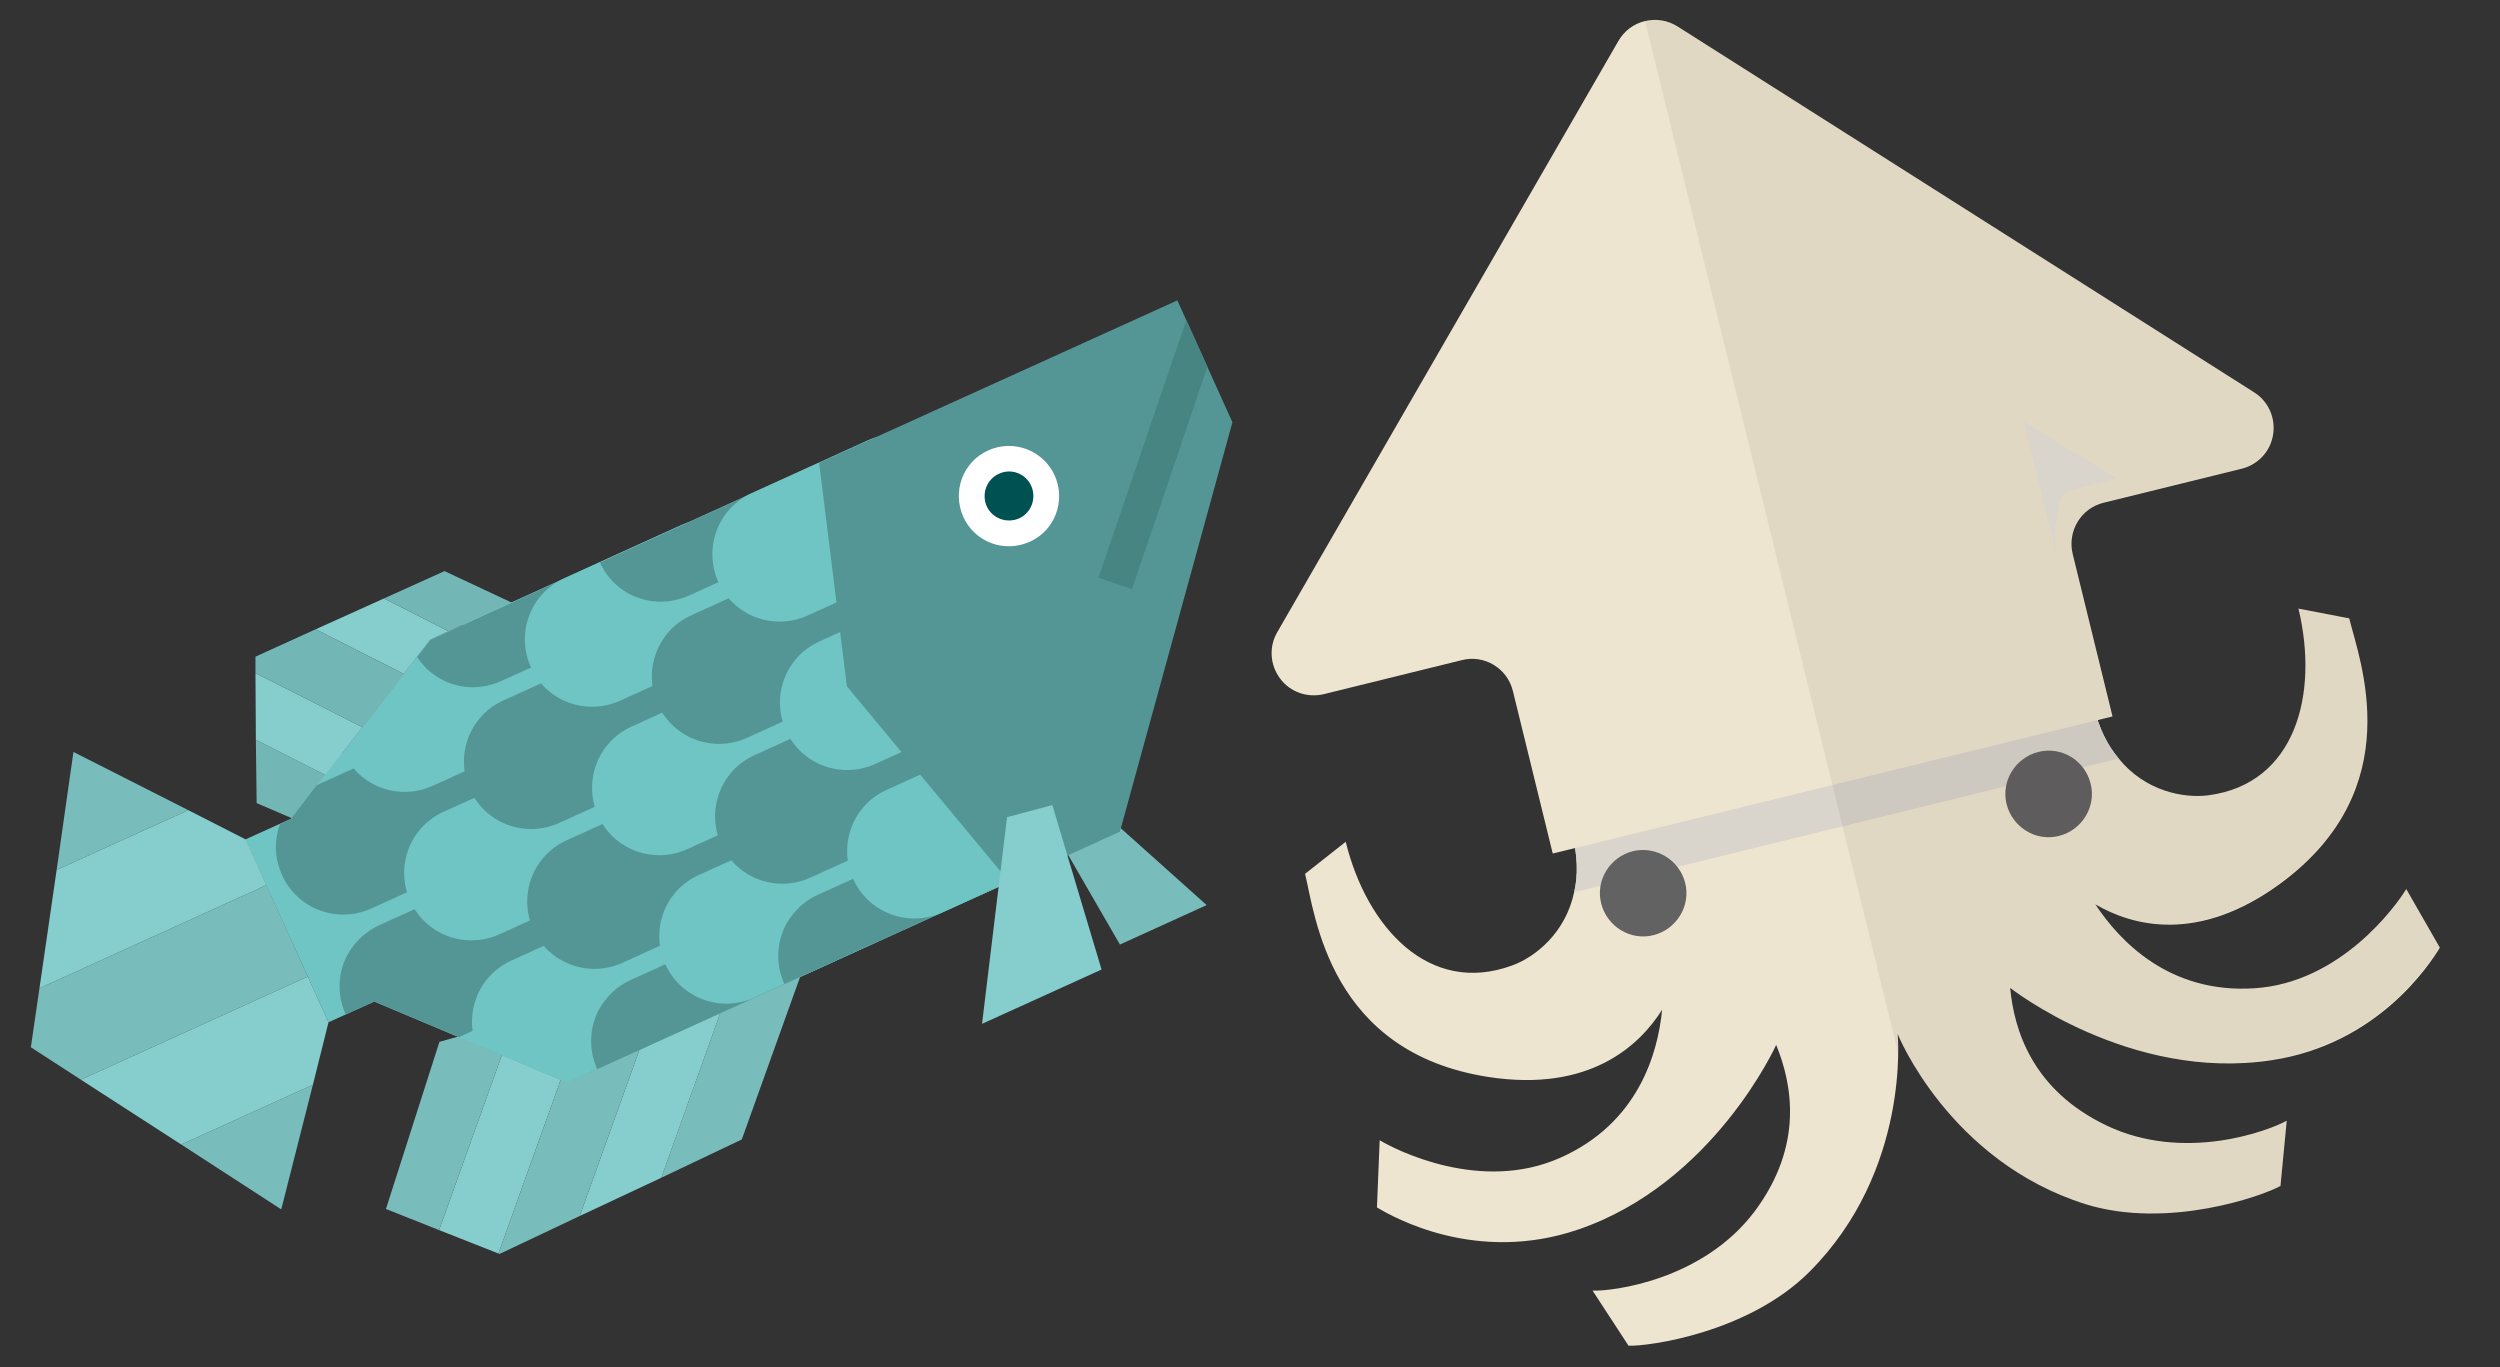
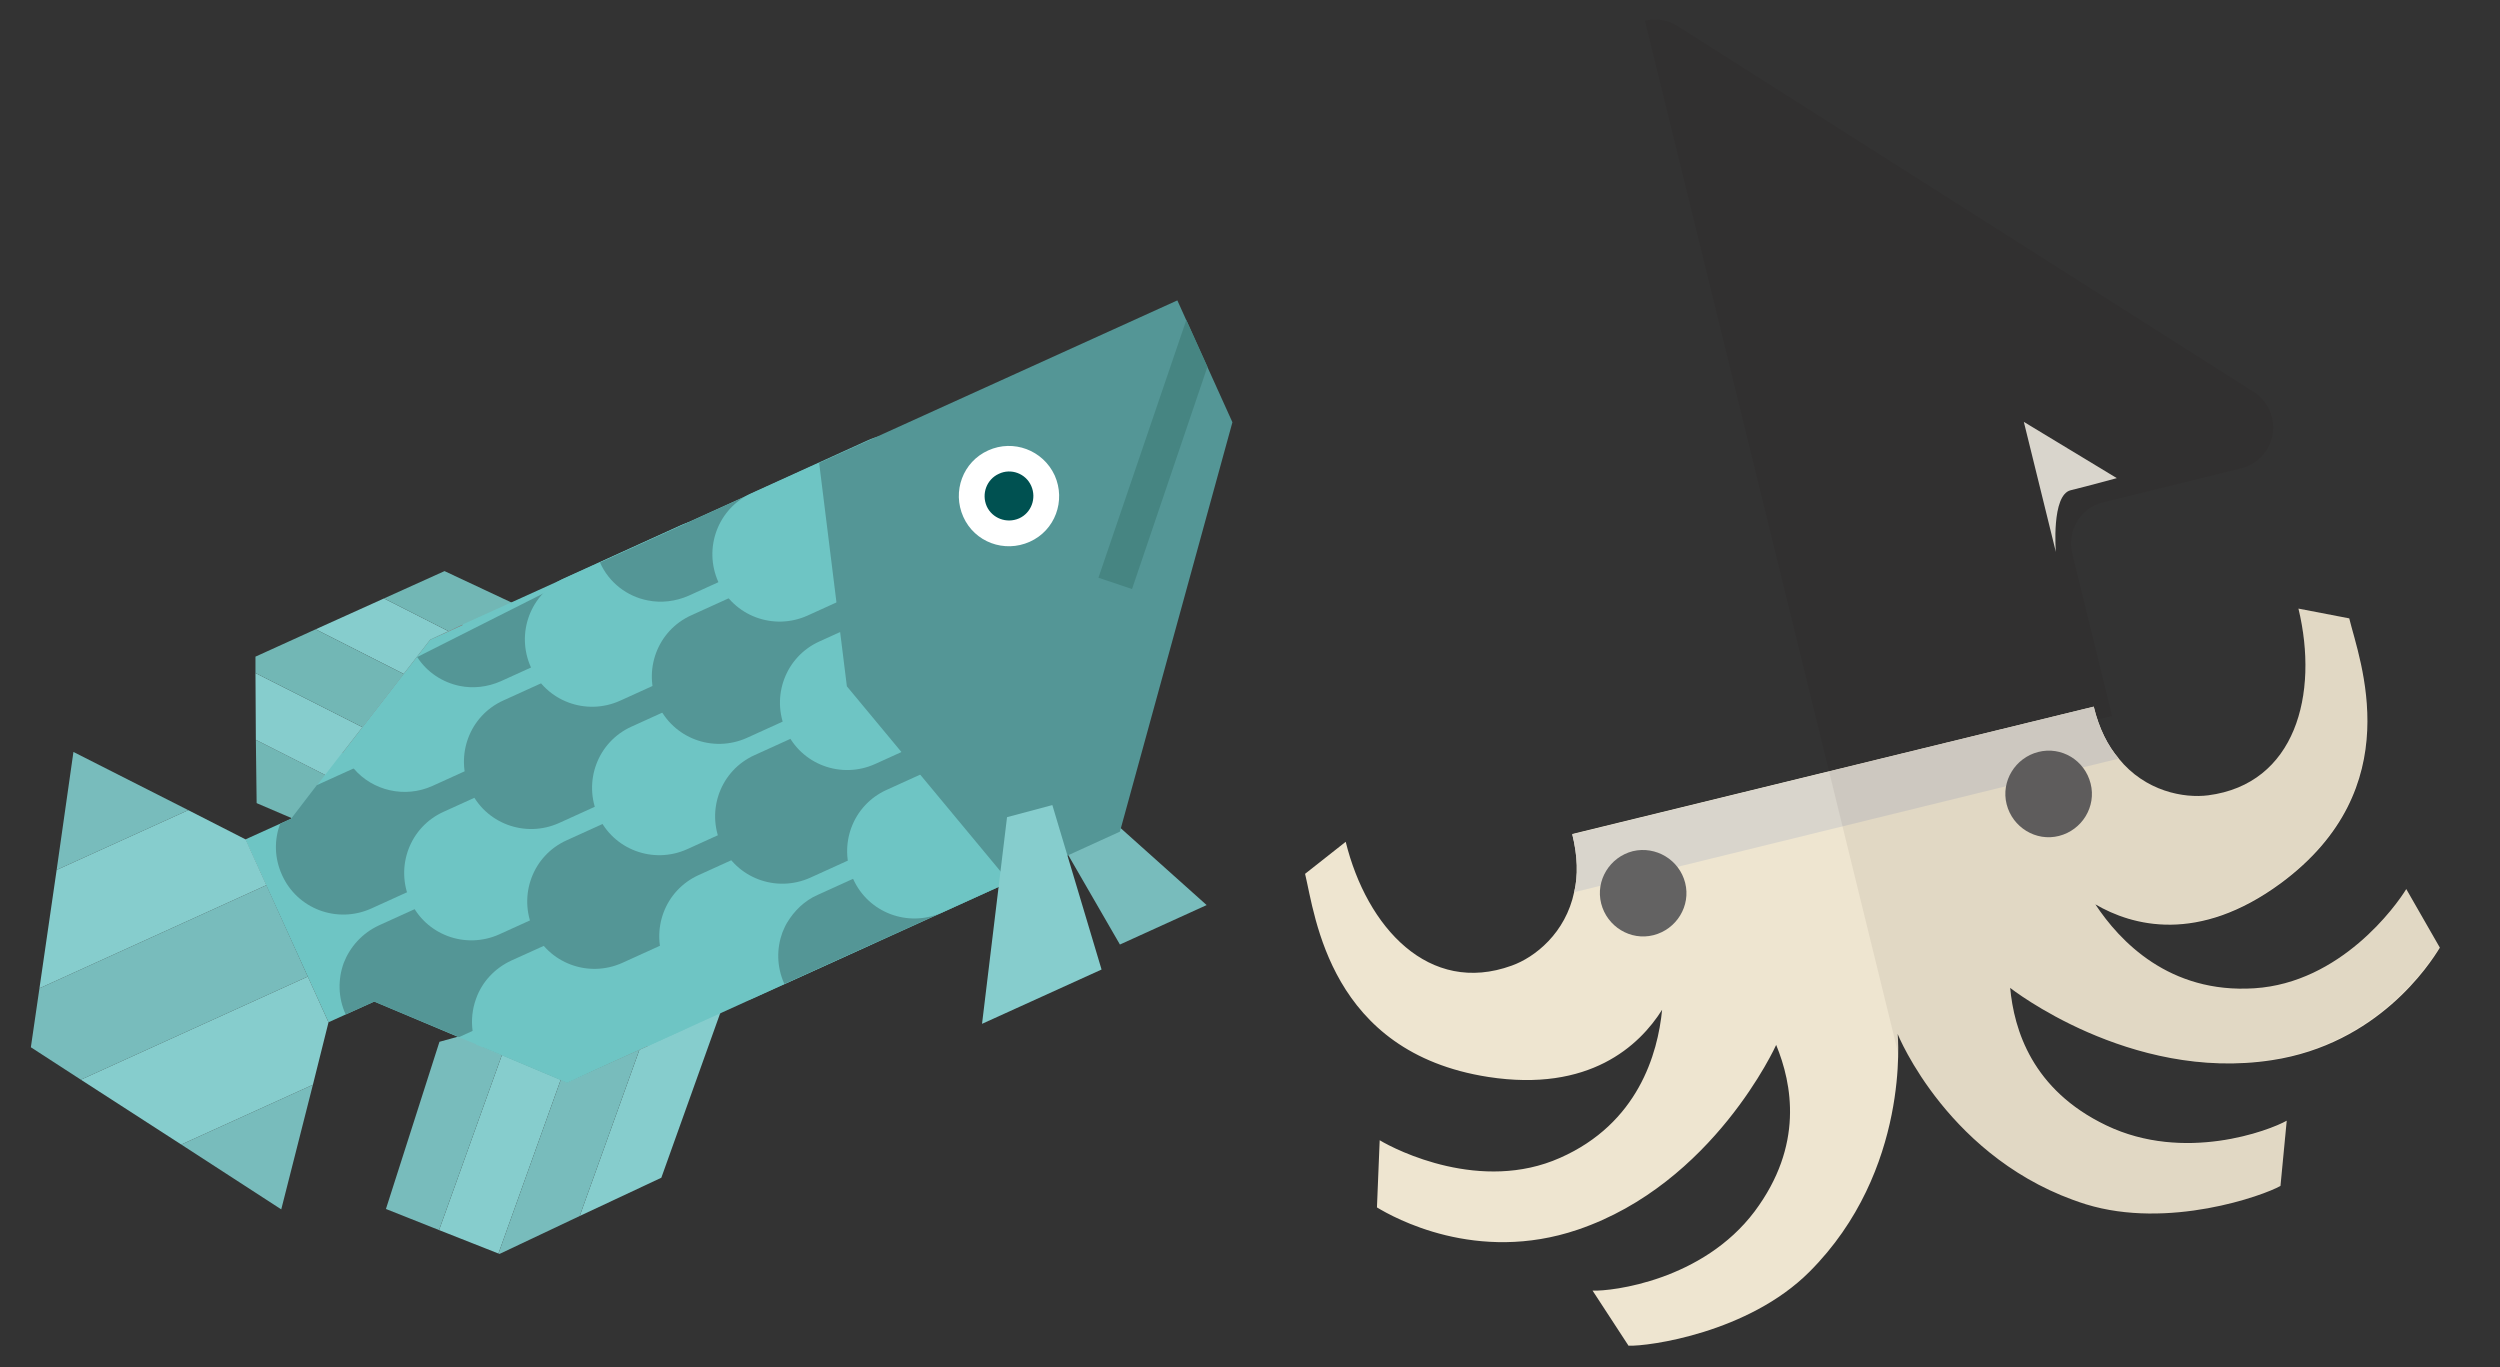
<svg xmlns="http://www.w3.org/2000/svg" version="1.1" id="レイヤー_1" x="0px" y="0px" width="640px" height="350px" viewBox="0 0 640 350" style="enable-background:new 0 0 640 350;" xml:space="preserve">
  <rect x="0" y="0" width="640" height="350" fill="#333333" stroke="none" />
  <style type="text/css">
	.st0{fill:#EEE5D0;}
	.st1{fill:#D9D5CC;}
	.st2{fill:#636262;}
	.st3{opacity:6.000000e-02;}
	.st4{fill:#140808;}
	.st5{fill:#86CDCD;}
	.st6{fill:#78BCBC;}
	.st7{fill:#72B7B5;}
	.st8{fill:#6EC5C4;}
	.st9{fill:#867675;}
	.st10{fill:#549696;}
	.st11{fill:#FFFFFF;}
	.st12{fill:#005151;}
	.st13{fill:#468582;}
</style>
  <g>
    <g>
      <path class="st0" d="M514.6,252.9c1,10.7,5.6,26.1,24.6,35.2c20,9.6,41.8,1.3,46.2-1.2l-1.6,16.7c-4.4,2.5-28.7,11.2-49.8,4.7    c-35.1-11-48.2-43.6-48.2-43.6s3.4,34.9-22.6,60.9c-15.6,15.6-41.2,19.1-46.3,18.9l-9.2-14.1c5,0.2,28.2-2.6,41.5-20.3    c12.6-16.9,9.6-32.6,5.5-42.6c0,0-16,35.5-50.8,47.3c-25.9,8.8-47.1-3.1-51.4-5.7l0.7-17.2c4.3,2.6,26,13.5,46.2,4.5    c19.9-8.8,25-26.6,26.1-37.9c-5.8,9.2-18.6,21.2-44.5,17.2c-40.6-6.3-44.3-41.2-46.9-52l10.4-8.2c5.4,21.9,21.3,39.4,42.5,31.7    c5.9-2.1,13.8-8.3,16-18.9c1-4.2,0.9-9.1-0.5-14.8L536,180.9c1.4,5.7,3.6,10,6.4,13.3c6.8,8.4,16.7,10.2,22.9,9.4    c22.3-2.9,28.4-25.8,23.1-47.8l13,2.5c2.6,10.7,15.5,43.4-17.5,67.8c-21.2,15.6-38.1,10.9-47.5,5.4c6.2,9.4,18.9,22.9,40.7,21.5    c22.1-1.4,36.3-21.1,38.9-25.4l8.6,15c-2.6,4.3-15.9,24.7-43,28.8C545.2,277,514.6,252.9,514.6,252.9z" />
      <path class="st1" d="M542.4,194.2L403,228.4c1-4.2,0.9-9.1-0.5-14.8L536,180.9C537.3,186.5,539.6,190.9,542.4,194.2z" />
-       <path class="st0" d="M397.5,218.5l-10.2-41.6c-1.4-5.8-7.3-9.4-13.1-7.9l-35.3,8.7c-4.2,1-8.6-0.5-11.2-4    c-2.6-3.5-2.9-8.1-0.7-11.9l87.3-151.3c1.5-2.6,3.9-4.4,6.8-5.1c2.9-0.7,5.9-0.2,8.4,1.4L577,100.4c3.7,2.3,5.6,6.6,4.9,10.9    c-0.7,4.3-3.9,7.7-8.1,8.7l-35.3,8.7c-5.8,1.4-9.3,7.3-7.9,13.1l10.2,41.6L397.5,218.5z" />
      <path class="st2" d="M431.4,226c1.5,5.9-2.2,11.9-8.1,13.4c-5.9,1.5-11.9-2.2-13.4-8.1c-1.5-5.9,2.2-11.9,8.1-13.4    C423.9,216.5,429.9,220.1,431.4,226z" />
      <path class="st2" d="M535.2,200.6c1.5,5.9-2.2,11.9-8.1,13.4c-5.9,1.5-11.9-2.2-13.4-8.1c-1.5-5.9,2.2-11.9,8.1-13.4    C527.7,191,533.7,194.6,535.2,200.6z" />
      <g class="st3">
        <path class="st4" d="M581.5,271.3c27-4.2,40.3-24.5,43-28.8l-8.6-15c-2.6,4.3-16.8,24-38.9,25.4c-21.7,1.4-34.5-12.1-40.7-21.5     c9.4,5.5,26.3,10.2,47.5-5.4c33-24.4,20.2-57,17.5-67.8l-13-2.5c5.4,21.9-0.7,44.8-23.1,47.8c-6.2,0.8-16.1-1-22.9-9.4     c-2.2-2.6-4-5.9-5.4-9.9l3.8-0.9l-10.2-41.6c-1.4-5.8,2.1-11.7,7.9-13.1l35.3-8.7c4.2-1,7.4-4.5,8.1-8.7     c0.7-4.3-1.2-8.6-4.9-10.9L429.5,6.7c-2.5-1.6-5.5-2.1-8.4-1.4l64.8,264.2c0-3-0.1-4.7-0.1-4.7s13.1,32.6,48.2,43.6     c21.1,6.6,45.5-2.2,49.8-4.7l1.6-16.7c-4.4,2.5-26.2,10.7-46.2,1.2c-19-9.1-23.6-24.5-24.6-35.2     C514.6,252.9,545.2,277,581.5,271.3z" />
      </g>
    </g>
    <path class="st1" d="M541.9,122.4L518.1,108l8.2,33.3c0,0-1.2-14.6,3.8-15.8C535,124.3,541.9,122.4,541.9,122.4z" />
  </g>
  <g>
    <g>
      <polygon class="st5" points="131.6,261.4 112.4,314.9 127.6,320.9 150.8,256.2   " />
      <polygon class="st6" points="112.5,266.7 98.8,309.5 112.4,314.9 131.6,261.4   " />
-       <polygon class="st6" points="208.3,240.4 189.3,245.6 169.3,301.5 189.9,291.7   " />
      <polygon class="st5" points="170.1,250.9 148.4,311.3 169.3,301.5 189.3,245.6   " />
      <polygon class="st6" points="150.8,256.2 127.6,320.9 127.9,321 148.4,311.3 170.1,250.9   " />
    </g>
    <g>
      <polygon class="st7" points="65.7,205.6 91.6,216.7 103,208.4 65.5,189.4   " />
      <polygon class="st5" points="65.5,189.4 103,208.4 116.8,198.3 65.4,172.3   " />
      <polygon class="st5" points="98.3,153.2 80.8,161.1 132.1,187.1 145.6,177.2   " />
      <polygon class="st7" points="65.4,168.1 65.4,172.3 116.8,198.3 132.1,187.1 80.8,161.1   " />
      <polygon class="st7" points="159,167.4 113.8,146.2 98.3,153.2 145.6,177.2   " />
    </g>
    <polygon class="st8" points="209.7,118.5 258.4,225.8 145.2,277.2 123.6,268.1 121.8,267.3 117.4,265.5 95.8,256.4 84.1,261.7    62.8,214.9 74.5,209.6 81.2,201 87.6,192.7 87.8,192.5 106.7,168.1 110.2,163.6  " />
    <g>
      <path class="st9" d="M118.4,159.9c2.4,5.2,1.9,11-0.8,15.6c-1.7,3.1-4.4,5.6-7.8,7.2l-22.2,10.1l0.2-0.2l18.9-24.4l3.4-4.4    L118.4,159.9z" />
      <path class="st10" d="M133.3,196.3c0.3,0.7,0.6,1.5,0.8,2.3c1.4,4.6,0.7,9.4-1.5,13.4c-1.8,3-4.4,5.6-7.9,7.1l-29.7,13.5    c-8.7,3.9-18.9,0.1-22.8-8.6c-2-4.4-2-9-0.5-13.1l2.8-1.3l6.6-8.6l29.3-13.3c3.5-1.6,7.1-1.9,10.6-1.2c3.7,0.8,7.1,2.7,9.6,5.6    C131.7,193.3,132.6,194.7,133.3,196.3z" />
      <path class="st9" d="M165.8,267.8l-20.6,9.3l-21.6-9.1l19.4-8.8c3.5-1.6,7.1-1.9,10.6-1.2C158.8,259.1,163.4,262.6,165.8,267.8z" />
      <path class="st10" d="M149.6,232c0.7,1.5,1.2,3.1,1.4,4.7c0.5,3.8-0.2,7.7-2.1,11c-1.8,3-4.4,5.6-7.9,7.1l-23.5,10.7l-21.7-9.1    l-7.3,3.3c-2-4.3-2-9.1-0.5-13.2c1.6-4.1,4.7-7.6,9-9.6l29.7-13.5c3.5-1.6,7.1-1.9,10.6-1.2c4.4,0.9,8.5,3.6,11.1,7.6    C148.8,230.6,149.2,231.3,149.6,232z" />
    </g>
    <g>
      <polygon class="st6" points="18.8,192.5 14.5,222.7 48.2,207.4   " />
      <polygon class="st6" points="72,309.6 80.1,277.7 46.4,293   " />
      <polygon class="st6" points="68.2,226.6 10.1,253 7.9,268.1 20.7,276.4 78.8,250   " />
      <polygon class="st5" points="62.9,214.9 48.2,207.4 14.5,222.7 10.1,253 68.2,226.6   " />
      <polygon class="st5" points="78.8,250 20.7,276.4 46.4,293 80.1,277.7 84.1,261.7   " />
    </g>
    <g>
      <path class="st8" d="M148.9,164.9c0.7,1.6,1.2,3.1,1.4,4.7c1.1,7.4-2.8,14.9-9.9,18.1l-29.7,13.5c-7.1,3.2-15.3,1.2-20.1-4.4    c-1.1-1.2-2-2.6-2.7-4.1l-0.1-0.1l18.9-24.4l3.4-4.4l15.9-7.2C134.8,152.5,145,156.3,148.9,164.9z" />
      <path class="st8" d="M166.1,202.9c3.9,8.7,0.1,18.9-8.6,22.8l-29.7,13.5c-8.7,3.9-18.9,0.1-22.8-8.6l0,0    c-3.9-8.7-0.1-18.9,8.6-22.8l29.7-13.5C152,190.4,162.2,194.3,166.1,202.9L166.1,202.9z" />
      <path class="st8" d="M123.6,268.1l21.6,9.1l7.6-3.5l13-5.9l9-4.1c8.6-3.9,12.5-14.2,8.6-22.8c-0.7-1.5-1.6-2.9-2.6-4.1    c-4.9-5.6-13.1-7.7-20.2-4.4l-9.6,4.4l-11.7,5.3l-8.4,3.8c-4.3,2-7.5,5.5-9,9.7c-1,2.7-1.3,5.6-0.9,8.4c0.1,1.2,0.4,2.3,0.9,3.4    L123.6,268.1z" />
    </g>
    <g>
-       <path class="st10" d="M166.5,138.1c2.4,5.2,1.9,11-0.8,15.6c-1.7,3.1-4.4,5.6-7.8,7.2l-29.7,13.5c-3.4,1.5-7.1,1.9-10.5,1.2    c-4.4-0.9-8.4-3.5-10.9-7.4l3.4-4.4L166.5,138.1z" />
+       <path class="st10" d="M166.5,138.1c2.4,5.2,1.9,11-0.8,15.6c-1.7,3.1-4.4,5.6-7.8,7.2l-29.7,13.5c-3.4,1.5-7.1,1.9-10.5,1.2    c-4.4-0.9-8.4-3.5-10.9-7.4L166.5,138.1z" />
      <path class="st10" d="M181.4,174.4c3.9,8.7,0.1,18.9-8.6,22.8l-29.7,13.5c-8.7,3.9-18.9,0.1-22.8-8.6l0,0    c-3.9-8.7-0.1-18.9,8.6-22.8l29.7-13.5C167.3,161.9,177.5,165.8,181.4,174.4L181.4,174.4z" />
-       <path class="st10" d="M213.9,246l-61,27.7c-2-4.4-2-9.1-0.5-13.2c0.4-0.9,0.7-1.7,1.2-2.5c1.8-3,4.4-5.6,7.8-7.1l29.7-13.5    c3.5-1.6,7.1-1.9,10.6-1.2C206.8,237.3,211.5,240.8,213.9,246z" />
      <path class="st10" d="M197.6,210.2c3.9,8.7,0.1,18.9-8.6,22.8l-29.7,13.5c-8.7,3.9-18.9,0.1-22.8-8.6l0,0    c-3.9-8.7-0.1-18.9,8.6-22.8l29.7-13.5C183.5,197.7,193.7,201.5,197.6,210.2L197.6,210.2z" />
    </g>
    <g>
      <path class="st8" d="M197,143.1c3.9,8.7,0.1,18.9-8.6,22.8l-29.7,13.5c-8.7,3.9-18.9,0.1-22.8-8.6l0,0c-3.9-8.7-0.1-18.9,8.6-22.8    l29.7-13.5C182.8,130.6,193,134.5,197,143.1L197,143.1z" />
      <path class="st8" d="M214.2,181.1c3.9,8.7,0.1,18.9-8.6,22.8l-29.7,13.5c-8.7,3.9-18.9,0.1-22.8-8.6l0,0    c-3.9-8.7-0.1-18.9,8.6-22.8l29.7-13.5C200.1,168.6,210.3,172.5,214.2,181.1L214.2,181.1z" />
      <path class="st8" d="M231.4,219.1c3.9,8.7,0.1,18.9-8.6,22.8l-29.7,13.5c-8.7,3.9-18.9,0.1-22.8-8.6l0,0    c-3.9-8.7-0.1-18.9,8.6-22.8l29.7-13.5C217.3,206.6,227.5,210.4,231.4,219.1L231.4,219.1z" />
    </g>
    <g>
      <path class="st10" d="M209.7,118.5l5.1,11.3c-1.6,3.9-4.6,7.3-8.8,9.2l-29.7,13.5c-3.4,1.5-7.1,1.9-10.5,1.2    c-5.2-1-9.9-4.5-12.2-9.7L209.7,118.5z" />
      <path class="st10" d="M229.5,152.6c3.9,8.7,0.1,18.9-8.6,22.8l-29.7,13.5c-8.7,3.9-18.9,0.1-22.8-8.6l0,0    c-3.9-8.7-0.1-18.9,8.6-22.8l29.7-13.5C215.3,140.1,225.5,144,229.5,152.6L229.5,152.6z" />
      <path class="st10" d="M253.8,215.8l4.5,10l-57.5,26.1c-2-4.4-2-9.1-0.5-13.2c0.4-0.9,0.7-1.7,1.2-2.5c1.8-3,4.4-5.6,7.8-7.1    l29.7-13.5C244,213.4,249.4,213.6,253.8,215.8z" />
      <path class="st10" d="M245.7,188.4c3.9,8.7,0.1,18.9-8.6,22.8l-29.7,13.5c-8.7,3.9-18.9,0.1-22.8-8.6l0,0    c-3.9-8.7-0.1-18.9,8.6-22.8l29.7-13.5C231.6,175.9,241.8,179.7,245.7,188.4L245.7,188.4z" />
    </g>
    <g>
      <path class="st8" d="M245,121.3c3.9,8.7,0.1,18.9-8.6,22.8l-29.7,13.5c-8.7,3.9-18.9,0.1-22.8-8.6l0,0c-3.9-8.7-0.1-18.9,8.6-22.8    l29.7-13.5C230.9,108.8,241.1,112.7,245,121.3L245,121.3z" />
      <path class="st8" d="M262.3,159.3c3.9,8.7,0.1,18.9-8.6,22.8L224,195.6c-8.7,3.9-18.9,0.1-22.8-8.6l0,0    c-3.9-8.7-0.1-18.9,8.6-22.8l29.7-13.5C248.1,146.8,258.4,150.6,262.3,159.3L262.3,159.3z" />
      <path class="st8" d="M279.5,197.3c3.9,8.7,0.1,18.9-8.6,22.8l-29.7,13.5c-8.7,3.9-18.9,0.1-22.8-8.6l0,0    c-3.9-8.7-0.1-18.9,8.6-22.8l29.7-13.5C265.4,184.8,275.6,188.6,279.5,197.3L279.5,197.3z" />
    </g>
    <polygon class="st6" points="264.8,203.9 286.7,241.8 308.9,231.7 271.8,198.5  " />
    <polygon class="st10" points="301.4,76.9 315.5,108.1 286.7,212.9 258.4,225.8 216.8,175.7 209.7,118.5  " />
    <path class="st11" d="M270,121.7c2.9,6.5,0.1,14.1-6.4,17s-14.1,0.1-17-6.4c-2.9-6.5-0.1-14.1,6.4-17   C259.4,112.4,267,115.2,270,121.7z" />
    <path class="st12" d="M264,124.4c1.4,3.2,0,6.9-3.1,8.3c-3.2,1.4-6.9,0-8.3-3.1c-1.4-3.2,0-6.9,3.1-8.3   C258.8,119.8,262.6,121.2,264,124.4z" />
    <polygon class="st5" points="269.4,206.1 282,248.2 251.4,262.1 257.8,209.2  " />
    <g>
      <polygon class="st13" points="303.7,81.9 309.1,93.9 289.8,150.8 281.2,147.9   " />
    </g>
  </g>
</svg>